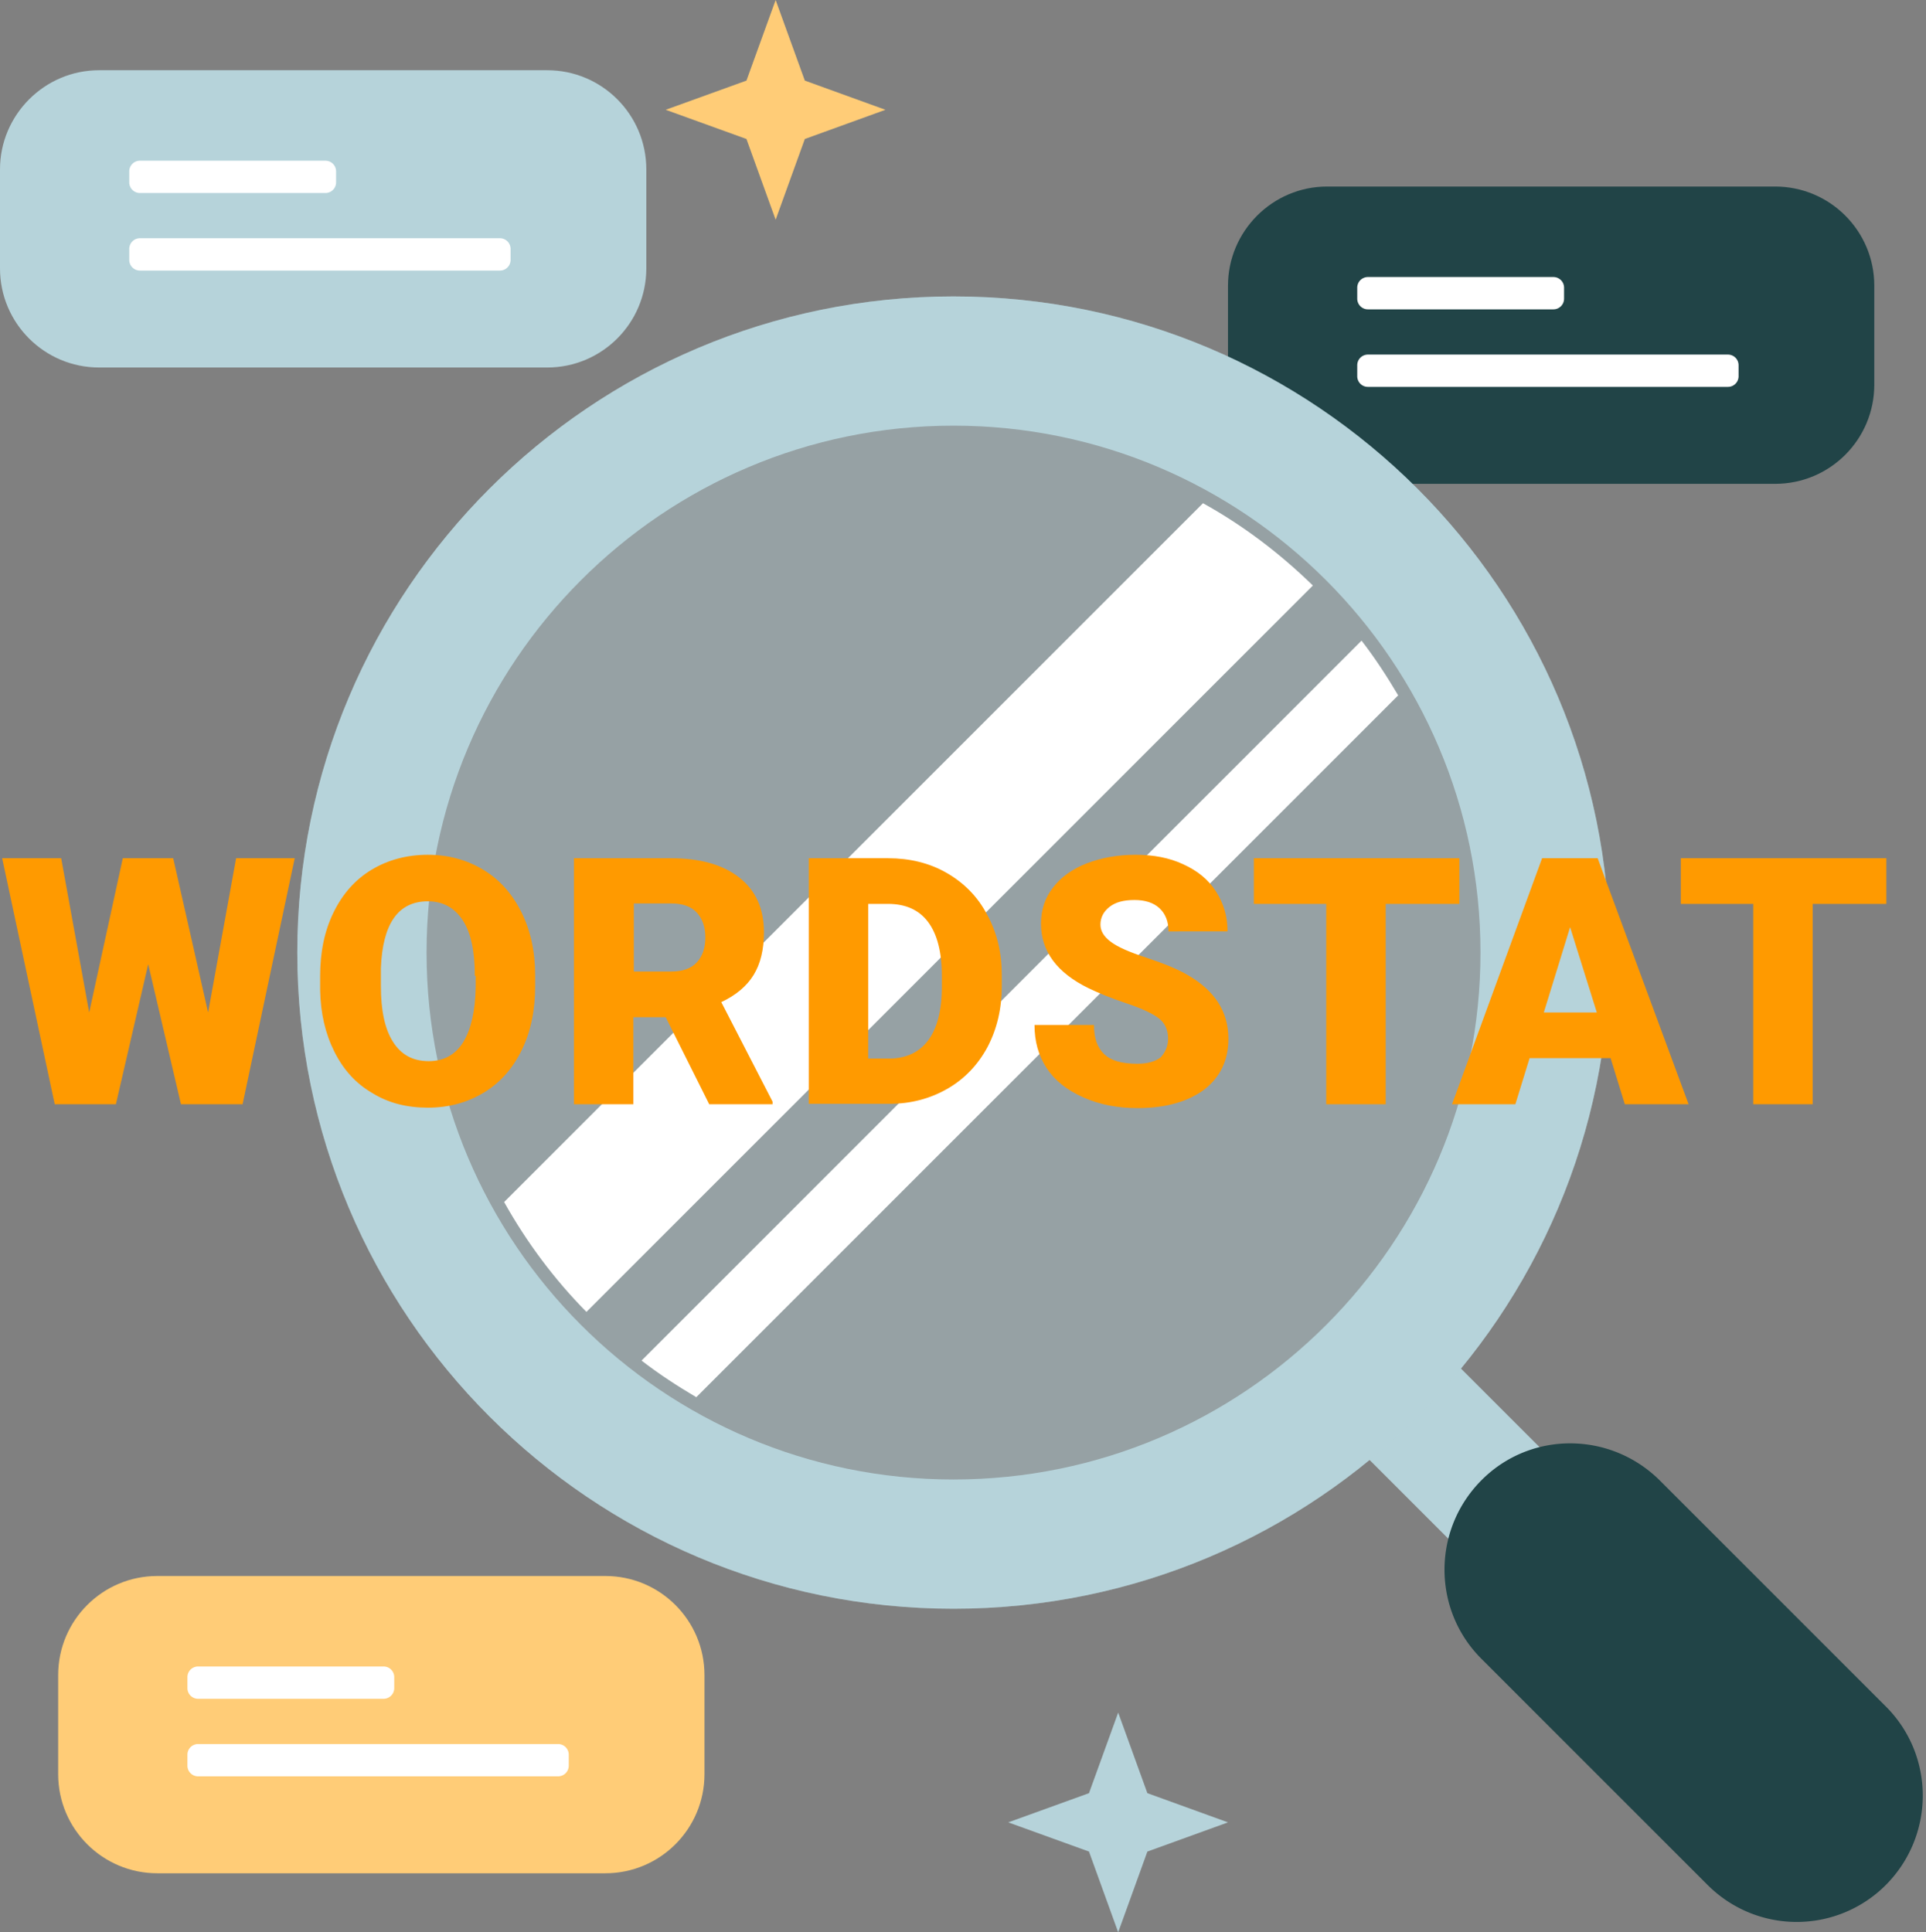
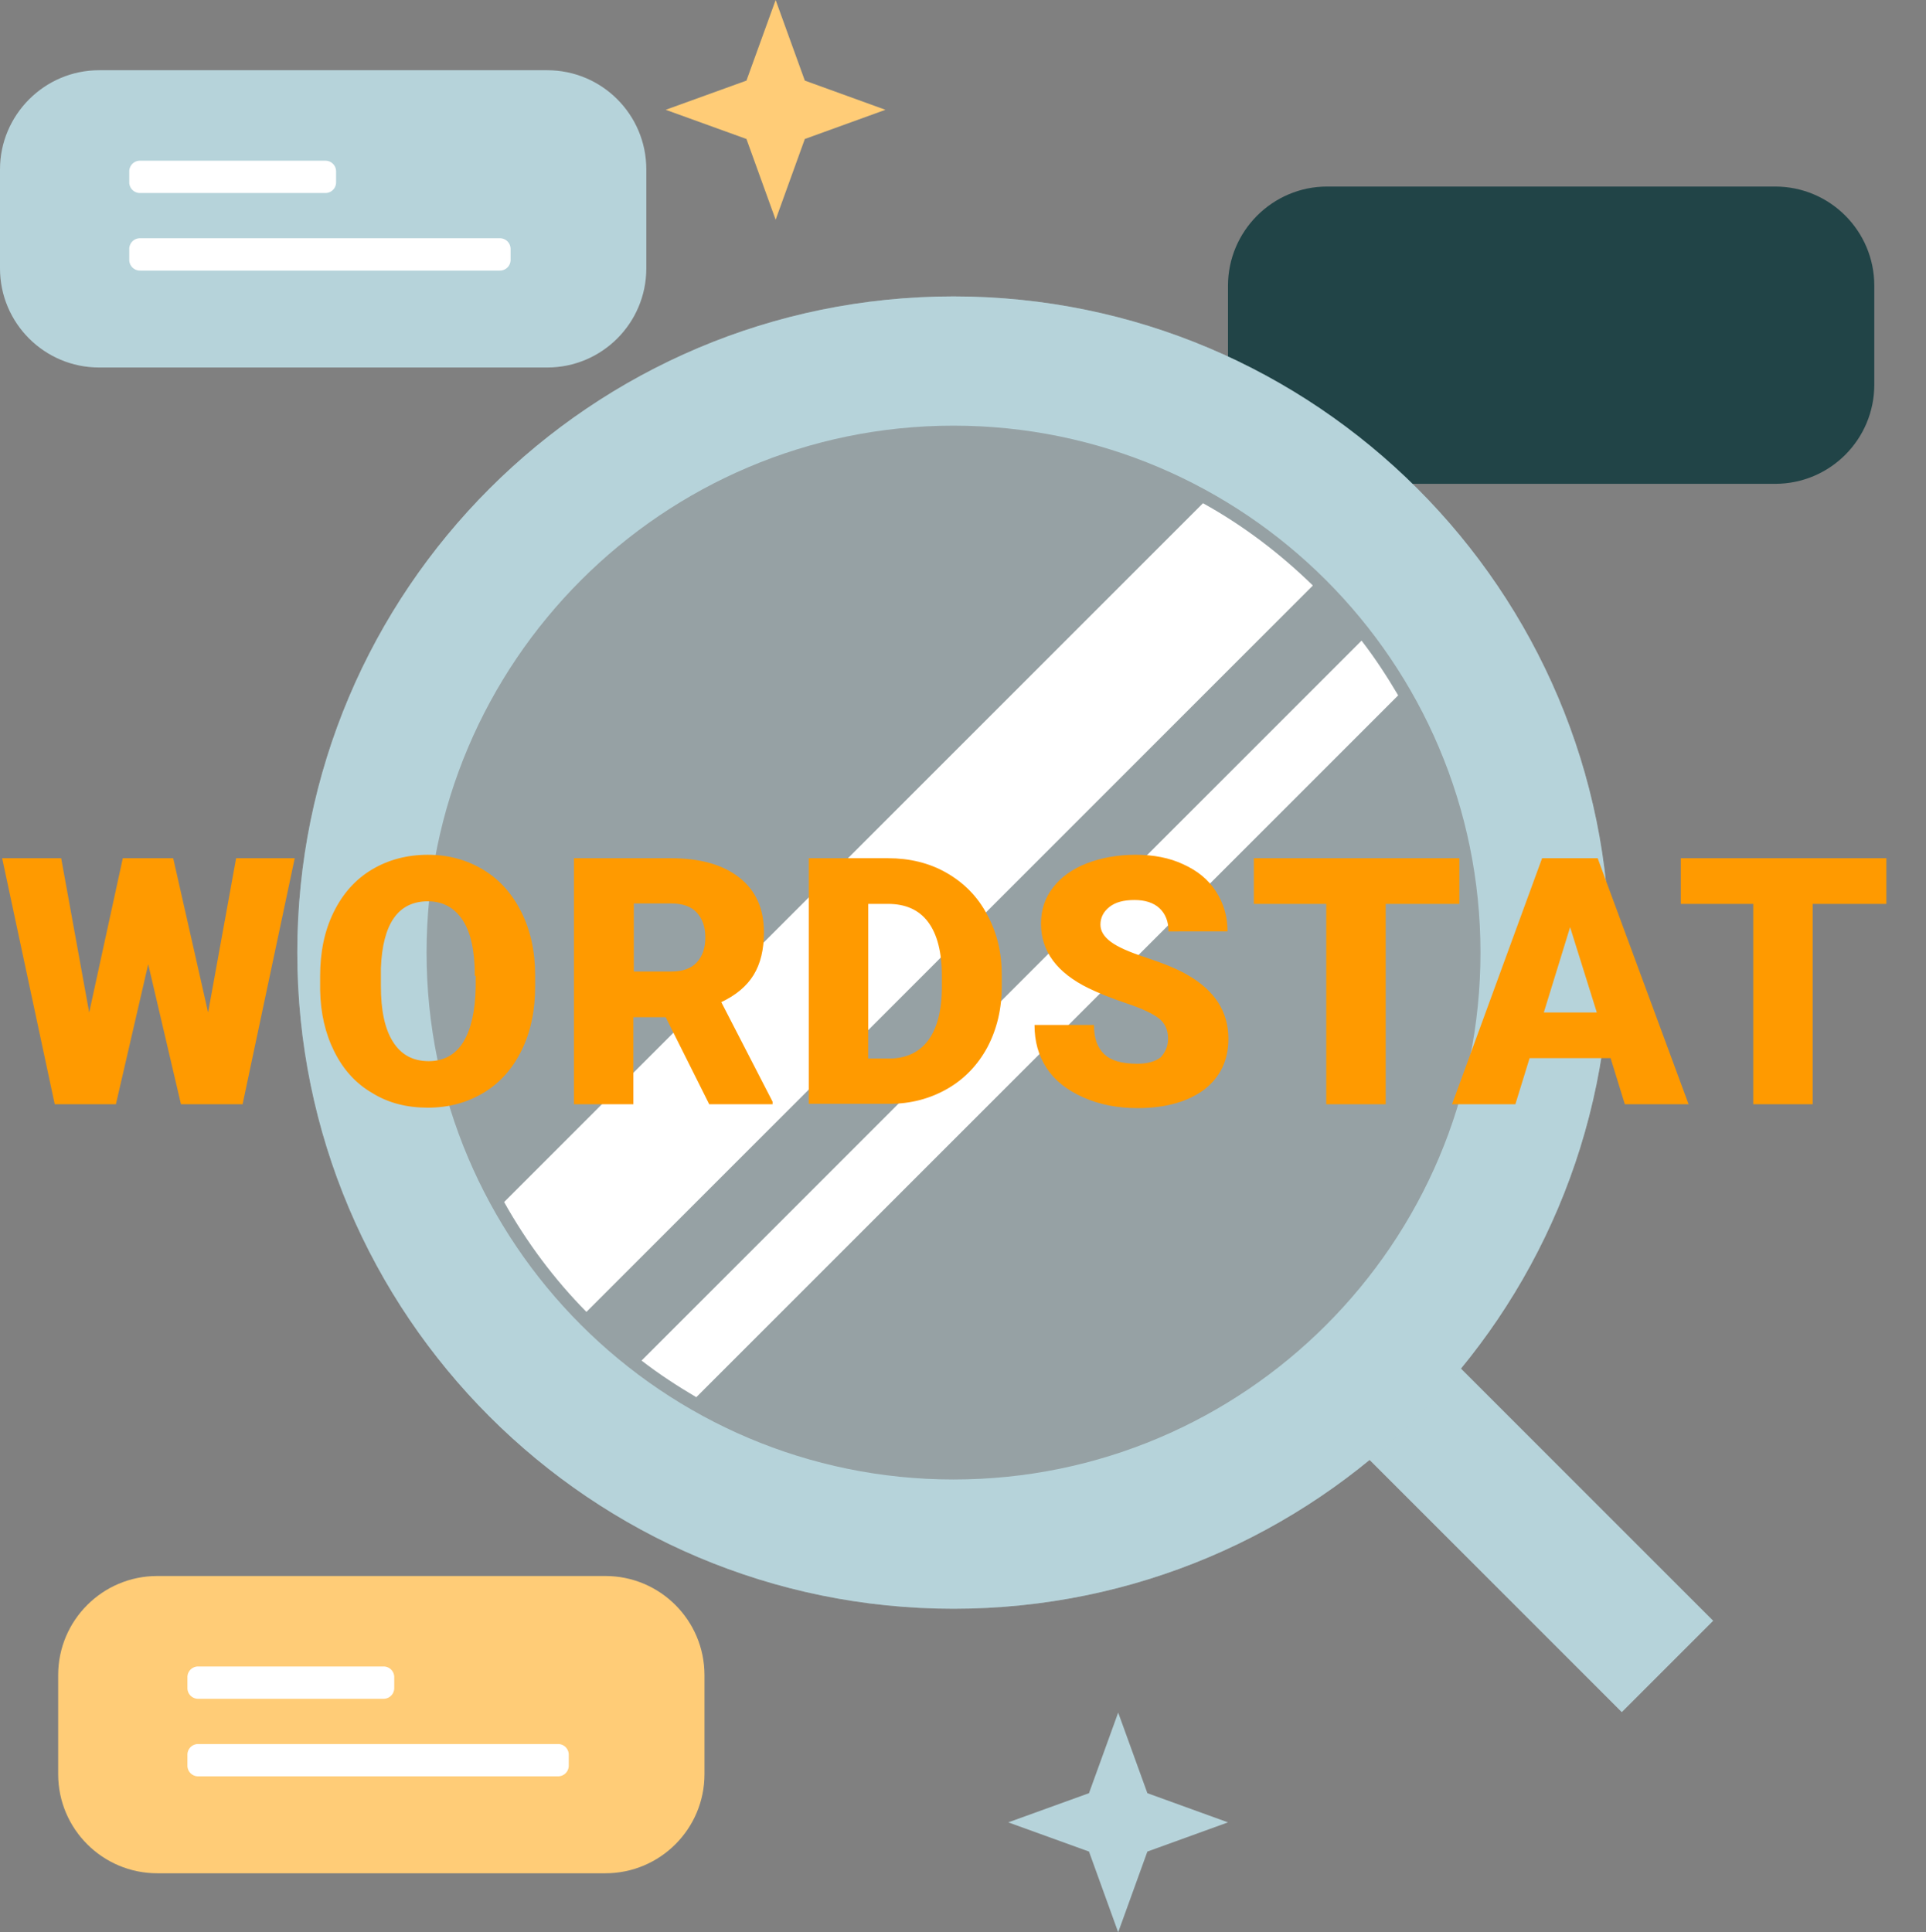
<svg xmlns="http://www.w3.org/2000/svg" width="298" height="299">
  <rect width="100%" height="100%" fill="#808080" stroke="none" />
  <g fill-rule="nonzero" fill="none">
    <path d="M274.667 74.867h-69.334C196.867 74.867 190 68 190 59.533V44.2c0-8.4 6.867-15.333 15.333-15.333h69.334c8.466 0 15.333 6.866 15.333 15.333v15.333c0 8.467-6.867 15.334-15.333 15.334z" fill="#214447" />
-     <path d="M240.333 47.867h-28.666A1.65 1.65 0 01210 46.2v-1.667a1.65 1.65 0 011.667-1.666h28.666A1.65 1.65 0 01242 44.533V46.2a1.65 1.65 0 01-1.667 1.667zM267.333 59.867h-55.666A1.65 1.65 0 01210 58.2v-1.667a1.65 1.65 0 011.667-1.666h55.666A1.65 1.65 0 01269 56.533V58.2a1.65 1.65 0 01-1.667 1.667z" fill="#FFF" />
    <path d="M93.667 289.867H24.333C15.867 289.867 9 283 9 274.533V259.2c0-8.467 6.867-15.333 15.333-15.333h69.334c8.466 0 15.333 6.866 15.333 15.333v15.333c0 8.467-6.867 15.334-15.333 15.334z" fill="#FC7" />
    <path d="M59.333 262.867H30.667A1.651 1.651 0 0129 261.2v-1.667a1.65 1.65 0 011.667-1.666h28.666A1.65 1.65 0 0161 259.533v1.667c0 .933-.733 1.667-1.667 1.667zM86.333 274.867H30.667A1.651 1.651 0 0129 273.2v-1.667a1.65 1.65 0 011.667-1.666h55.666A1.65 1.65 0 0188 271.533v1.667c0 .933-.733 1.667-1.667 1.667z" fill="#FFF" />
    <path d="M84.667 56.867H15.333C6.867 56.867 0 50 0 41.533V26.2c0-8.4 6.867-15.333 15.333-15.333h69.334C93.133 10.867 100 17.733 100 26.2v15.333c0 8.467-6.867 15.334-15.333 15.334z" fill="#B6D3DA" />
    <path d="M50.333 29.867H21.667A1.65 1.65 0 0120 28.2v-1.667a1.65 1.65 0 011.667-1.666h28.666A1.65 1.65 0 0152 26.533V28.2a1.65 1.65 0 01-1.667 1.667zM77.334 41.867H21.666A1.65 1.65 0 0120 40.2v-1.667a1.65 1.65 0 011.667-1.666h55.666A1.65 1.65 0 0179 38.533V40.2a1.65 1.65 0 01-1.666 1.667z" fill="#FFF" />
    <path fill="#B6D3DA" d="M265.073 250.793l-46.009-46.009-14.142 14.142 46.009 46.009z" />
-     <path d="M278 297.4c-5 0-10-1.933-13.8-5.733l-35-35c-7.6-7.6-7.6-19.934 0-27.6 7.6-7.667 19.933-7.6 27.6 0l35 35c7.6 7.6 7.6 19.933 0 27.6A19.49 19.49 0 01278 297.4z" fill="#214447" />
    <path d="M147.533 248.933c56.076 0 101.534-45.458 101.534-101.533S203.609 45.867 147.533 45.867C91.458 45.867 46 91.325 46 147.4s45.458 101.533 101.533 101.533z" fill="#B6D3DA" opacity=".4" />
    <path d="M147.533 65.867c44.934 0 81.534 36.533 81.534 81.533s-36.534 81.533-81.534 81.533c-45 0-81.533-36.6-81.533-81.533s36.533-81.533 81.533-81.533zm0-20C91.467 45.867 46 91.333 46 147.4s45.467 101.533 101.533 101.533c56.067 0 101.534-45.466 101.534-101.533S203.533 45.867 147.533 45.867z" fill="#B6D3DA" />
    <path d="M78 186c3.467 6.2 7.733 11.933 12.733 17l112.4-112.4c-5.066-4.933-10.733-9.267-17-12.733L78 186zM107.733 216.2l108.6-108.6c-1.733-2.933-3.6-5.8-5.666-8.467l-111.4 111.4c2.666 2.067 5.533 3.934 8.466 5.667z" fill="#FFF" />
    <path fill="#FF9A00" d="M32.2 156.667l4.333-23.867H45.6l-8.067 38.067H28L22.933 149.2l-5 21.667H8.467L.334 132.8h9.133l4.333 23.867L19 132.8h7.8zM82.8 152.6c0 3.733-.667 7-2.067 9.867-1.4 2.866-3.333 5.066-5.866 6.6-2.534 1.533-5.4 2.333-8.667 2.333-3.267 0-6.133-.733-8.6-2.267-2.533-1.466-4.467-3.6-5.867-6.4-1.4-2.8-2.133-5.933-2.2-9.533v-2.133c0-3.734.667-7 2.067-9.867 1.4-2.867 3.333-5.067 5.867-6.6 2.533-1.533 5.466-2.333 8.733-2.333 3.2 0 6.067.8 8.6 2.333 2.533 1.533 4.467 3.733 5.867 6.533 1.4 2.8 2.133 6.067 2.133 9.734v1.733zm-9.333-1.6c0-3.8-.6-6.667-1.867-8.6-1.267-1.933-3.067-2.933-5.4-2.933-4.6 0-7 3.466-7.267 10.333v2.8c0 3.733.6 6.6 1.867 8.6s3.067 3 5.533 3c2.334 0 4.134-1 5.334-2.933 1.2-1.934 1.866-4.8 1.933-8.467V151h-.133zM103 157.4h-5v13.467h-9.2V132.8h15c4.534 0 8.067 1 10.6 3 2.534 2 3.8 4.8 3.8 8.467 0 2.666-.533 4.866-1.6 6.6-1.066 1.733-2.733 3.133-5 4.2l7.934 15.4v.4h-9.8L103 157.4zm-4.933-7.067h5.8c1.733 0 3.067-.466 3.933-1.4.867-.933 1.334-2.2 1.334-3.866 0-1.667-.467-2.934-1.334-3.867-.866-.933-2.2-1.4-3.933-1.4h-5.8v10.533zM125.134 170.867V132.8H137.4c3.334 0 6.4.733 9.067 2.267 2.667 1.533 4.8 3.666 6.267 6.466 1.533 2.8 2.266 5.867 2.266 9.334v1.733c0 3.467-.733 6.6-2.2 9.4-1.466 2.733-3.533 4.933-6.2 6.467-2.666 1.533-5.666 2.333-8.933 2.333h-12.533v.067zm9.2-31V163.8h3.2c2.6 0 4.666-.933 6.066-2.8 1.4-1.867 2.134-4.667 2.134-8.333V151c0-3.667-.734-6.467-2.134-8.333-1.4-1.867-3.466-2.8-6.2-2.8h-3.066zM180.733 160.733c0-1.333-.466-2.4-1.4-3.133-.933-.733-2.6-1.533-5-2.333-2.4-.8-4.333-1.6-5.866-2.334-4.934-2.4-7.401-5.733-7.401-10 0-2.133.601-4 1.867-5.6 1.2-1.6 3-2.866 5.2-3.733 2.267-.867 4.8-1.333 7.6-1.333 2.734 0 5.2.466 7.334 1.466 2.2 1 3.866 2.334 5.066 4.2 1.2 1.867 1.8 3.867 1.8 6.2H180.8c0-1.533-.467-2.733-1.4-3.6-.933-.866-2.267-1.266-3.867-1.266-1.666 0-2.933.333-3.866 1.066-.934.734-1.4 1.667-1.4 2.734 0 1 .533 1.866 1.6 2.666 1.066.8 2.866 1.6 5.533 2.467 2.6.867 4.8 1.733 6.467 2.733 4.133 2.4 6.2 5.667 6.2 9.8 0 3.334-1.267 5.934-3.734 7.867-2.533 1.867-5.933 2.867-10.333 2.867-3.067 0-5.867-.534-8.4-1.667-2.533-1.133-4.4-2.6-5.667-4.533-1.267-1.934-1.867-4.134-1.867-6.667h9.201c0 2.067.533 3.533 1.6 4.533 1.066 1 2.733 1.467 5.133 1.467 1.533 0 2.733-.333 3.6-1 .667-.733 1.133-1.667 1.133-2.867zM225.8 139.867h-11.4v31h-9.2v-31H194V132.8h31.8zM249.2 163.733h-12.533l-2.2 7.134h-9.8L238.6 132.8h8.6l14.067 38.067H251.4l-2.2-7.134zm-10.333-7.066h8.2l-4.133-13.2-4.067 13.2zM291.867 139.867h-11.401v31h-9.199v-31h-11.201V132.8h31.801z" />
    <path fill="#B6D3DA" d="M173.011 299l4.517-12.493L190 281.989l-12.472-4.517L173.011 265l-4.518 12.472L156 281.989l12.493 4.518z" />
    <path fill="#FC7" d="M120.011 34l4.517-12.493L137 16.99l-12.472-4.517L120.011 0l-4.518 12.472L103 16.989l12.493 4.518z" />
  </g>
</svg>